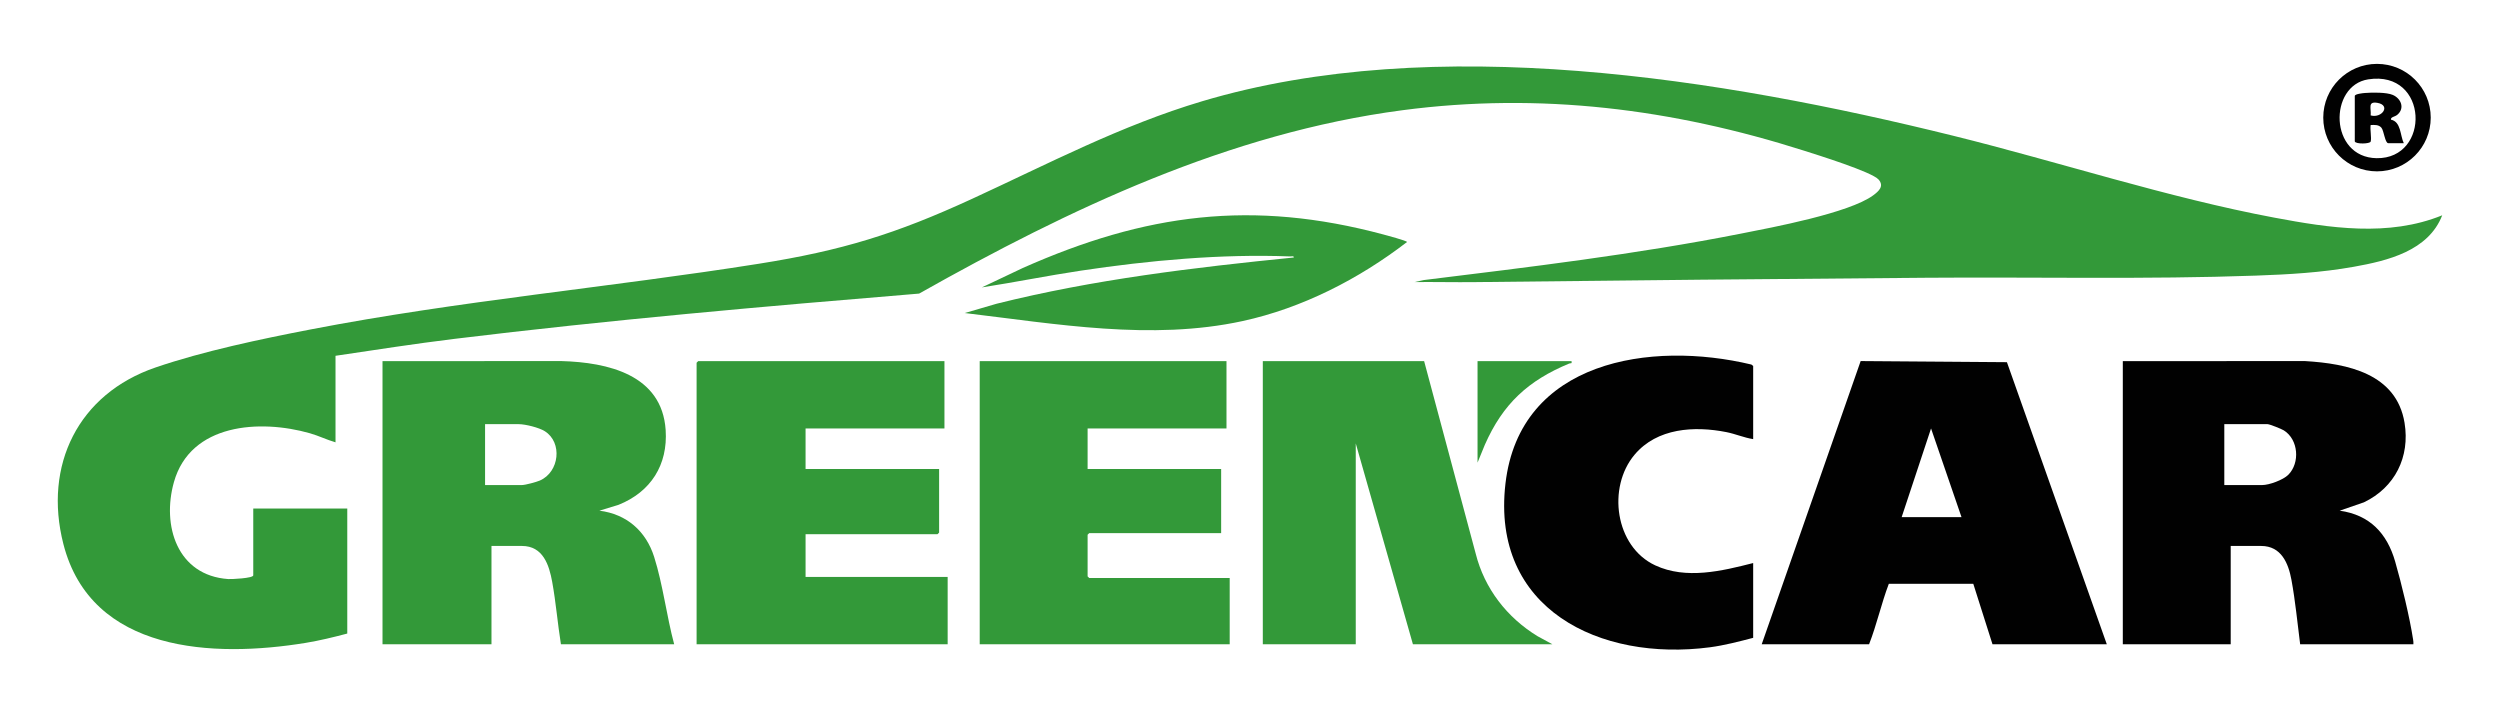
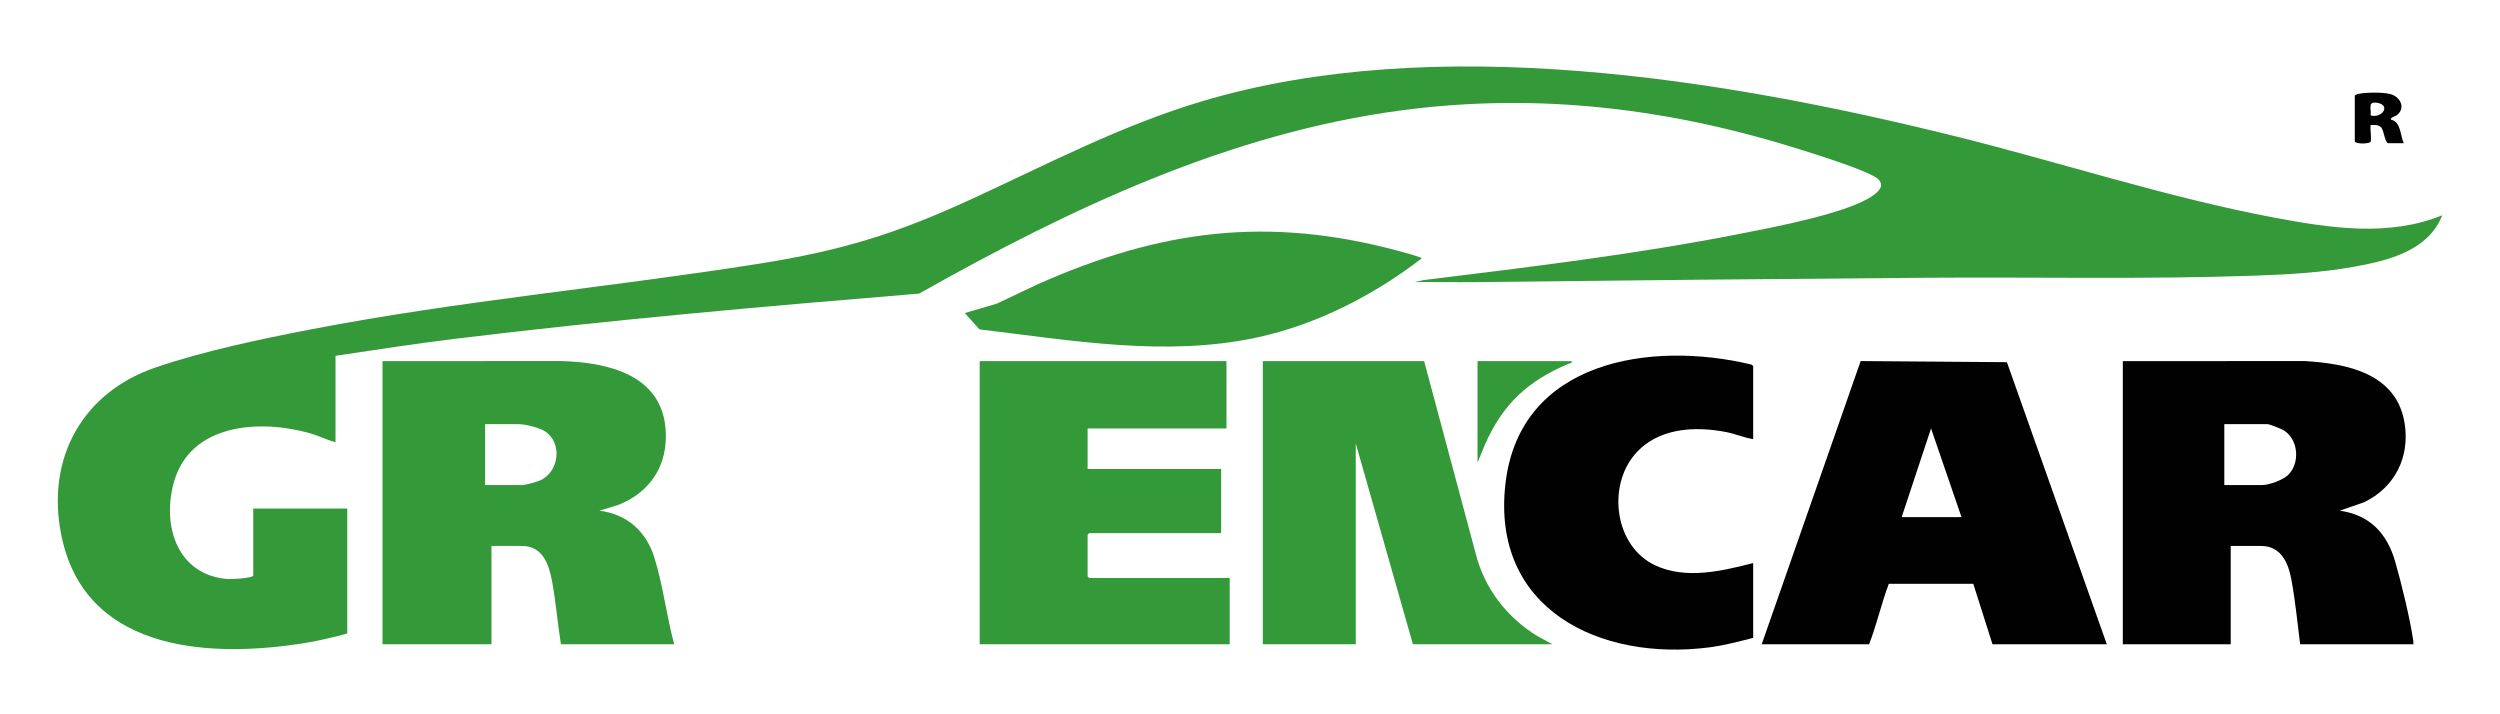
<svg xmlns="http://www.w3.org/2000/svg" id="_Слой_1" data-name="Слой_1" viewBox="0 0 1485.758 424.036">
  <defs>
    <style> .st0 { fill: #010101; } .st1 { fill: #339939; } </style>
  </defs>
  <image width="2283" height="789" transform="translate(-7319.492 -7901.466)" />
  <g>
    <path class="st1" d="M206.376,376.522c-8.097,2.145-16.348,4.171-24.629,5.53-54.738,8.977-127.514,6.012-144.076-58.725-11.999-46.899,8.902-89.231,54.715-104.92,28.439-9.739,62.64-16.904,92.284-22.634,87.714-16.955,178.069-25.029,266.357-39.034,49.45-7.844,81.421-17.739,126.565-38.512,45.475-20.925,88.471-43.63,136.859-58.058,138.352-41.251,308.647-13.575,446.46,20.536,62.782,15.54,127.503,36.784,190.722,48.638,32.865,6.163,67.841,11.606,99.784-1.395-8.224,21.185-32.427,27.008-52.566,30.601-19.504,3.479-38.486,4.548-58.238,5.253-64.901,2.315-130.504.774-195.556,1.266-89.443.677-179.067,1.547-268.51,2.596-11.96.14-23.942-.153-35.895-.033l5.471-1.186c62.899-7.735,126.134-15.295,188.305-27.564,18.791-3.708,64.441-12.213,78.802-22.784,3.291-2.423,6.666-5.435,3.238-9.364-4.002-4.587-36.615-14.73-44.382-17.202-78.079-24.855-156.833-34.802-238.647-24.023-103.025,13.573-197.877,58.644-287.213,108.97-92.098,7.61-184.257,15.679-275.963,26.889-23.677,2.894-47.291,6.58-70.871,10.08v51.428c-5.186-1.503-10.028-3.912-15.239-5.395-29.596-8.423-70.96-5.942-80.798,29.038-7.281,25.887,1.938,55.494,32.239,57.615,1.845.129,14.91-.454,14.91-2.212v-39.682h55.872v74.284Z" />
-     <path class="st1" d="M573.358,186.042l18.906-5.525c57.854-14.466,117.312-21.527,176.638-27.489.15-1.106-1.442-.598-2.212-.628-40.792-1.592-83.961,2.383-124.264,8.439-19.688,2.958-39.244,6.915-58.911,9.967l24.329-11.534c72.805-32.323,136.347-40.855,214.4-19.894,1.532.411,13.964,3.719,13.949,4.451-28.578,21.984-62.276,39.285-97.756,46.99-54.25,11.781-110.817,1.674-165.078-4.777Z" />
-     <path class="st0" d="M1444.594,69.901c0,17.638-14.298,31.936-31.936,31.936s-31.936-14.298-31.936-31.936,14.298-31.936,31.936-31.936,31.936,14.298,31.936,31.936ZM1407.459,47.157c-23.663,3.664-23.274,46.391,4.961,46.853,32.246.528,31.056-52.429-4.961-46.853Z" />
+     <path class="st1" d="M573.358,186.042l18.906-5.525l24.329-11.534c72.805-32.323,136.347-40.855,214.4-19.894,1.532.411,13.964,3.719,13.949,4.451-28.578,21.984-62.276,39.285-97.756,46.99-54.25,11.781-110.817,1.674-165.078-4.777Z" />
    <g>
      <path class="st1" d="M227.328,214.621l106.378-.03c27.498.771,59.705,8.051,61.899,40.956,1.384,20.751-8.842,36.785-27.97,44.462l-11.417,3.493c16.174,2.015,27.68,12.106,32.543,27.459,5.209,16.444,7.407,35.144,11.897,51.911h-67.3c-1.959-12.264-2.963-24.82-5.185-37.037-1.819-10.001-5.401-21.375-17.99-21.375h-18.095v58.412h-64.761v-168.251ZM288.279,288.27h21.904c1.983,0,8.62-1.794,10.651-2.682,11.648-5.089,13.577-22.609,2.94-29.322-3.416-2.156-11.551-4.186-15.496-4.186h-20v36.19Z" />
      <g>
        <path class="st1" d="M933.982,214.621c.321,1.82-.453,1.036-1.399,1.428-24.33,10.078-39.406,23.91-50.139,48.302l-4.334,10.586v-60.316h55.872Z" />
        <g>
          <path class="st0" d="M1041.916,260.969c-5.414-.838-10.47-3.08-15.851-4.149-19.138-3.801-41.244-2.474-54.605,13.374-16.373,19.42-11.698,54.645,12.253,65.803,18.317,8.534,39.604,3.379,58.203-1.379v44.444c-8.321,2.186-17.248,4.512-25.795,5.633-65.174,8.547-130.068-22.605-121.423-97.297,8.473-73.213,86.377-85.072,146.148-70.754l1.071.834v43.491Z" />
          <path class="st0" d="M1261.595,214.621l108.282-.03c25.279,1.496,54.333,7.405,59.159,36.712,3.333,20.239-5.705,38.409-24.16,47.235l-14.391,4.964c17.854,2.495,28.142,13.429,32.964,30.212,3.765,13.104,8.66,33.134,10.678,46.466.136.9.242,1.784.163,2.692h-67.3c-1.638-12.719-2.855-25.696-5.185-38.306-1.807-9.779-6.016-20.105-17.989-20.105h-18.095v58.412h-64.126v-168.251ZM1321.911,288.27h22.539c4.15,0,12.468-3.063,15.489-6.098,7.066-7.098,6.073-20.94-2.668-26.405-1.363-.852-8.437-3.686-9.647-3.686h-25.714v36.19Z" />
          <path class="st0" d="M1252.071,382.872h-67.935l-11.402-35.899-50.211 0c-4.445,11.711-7.132,24.177-11.719,35.899h-63.808l58.799-168.29,86.924.664,59.353,167.627ZM1165.724,307.317l-18.095-52.685-17.46,52.685h35.555Z" />
        </g>
        <g>
-           <path class="st1" d="M561.29,214.621v39.999h-82.538v24.127h79.364v37.777c0,.067-.885.952-.952.952h-78.411v25.396h84.443v39.999h-149.204v-167.299c0-.067.885-.952.952-.952h146.347Z" />
          <path class="st1" d="M728.906,214.621v39.999h-82.538v24.127h79.364v38.095h-78.411c-.067,0-.952.885-.952.952v24.761c0,.067.885.952.952.952h83.491v39.364h-148.569v-168.251h146.664Z" />
          <path class="st1" d="M846.364,214.621l30.656,114.421c5.225,20.748,18.58,37.943,36.695,49.018l8.838,4.813h-82.856l-33.968-119.363v119.363h-55.237v-168.251h95.871Z" />
        </g>
      </g>
    </g>
    <path class="st0" d="M1408.894,84.147c-.425,1.378-8.866,1.625-9.435-.089l-.003-27.126c.371-1.109,4.586-1.551,5.954-1.665,4.219-.352,12.872-.475,16.618,1.142,4.963,2.143,7.301,7.944,2.688,11.812-1.499,1.257-4.017,1.242-3.758,2.9,6.06,1.243,5.388,9.351,7.617,13.978h-9.206c-1.963,0-2.606-7.526-4.108-9.225-1.665-1.883-4.071-1.639-6.368-1.568-.485,2.564.664,7.689,0,9.841ZM1408.891,68.595c6.753,1.882,12.177-6.073,3.975-7.475-5.933-1.014-3.56,3.289-3.975,7.475Z" />
  </g>
</svg>